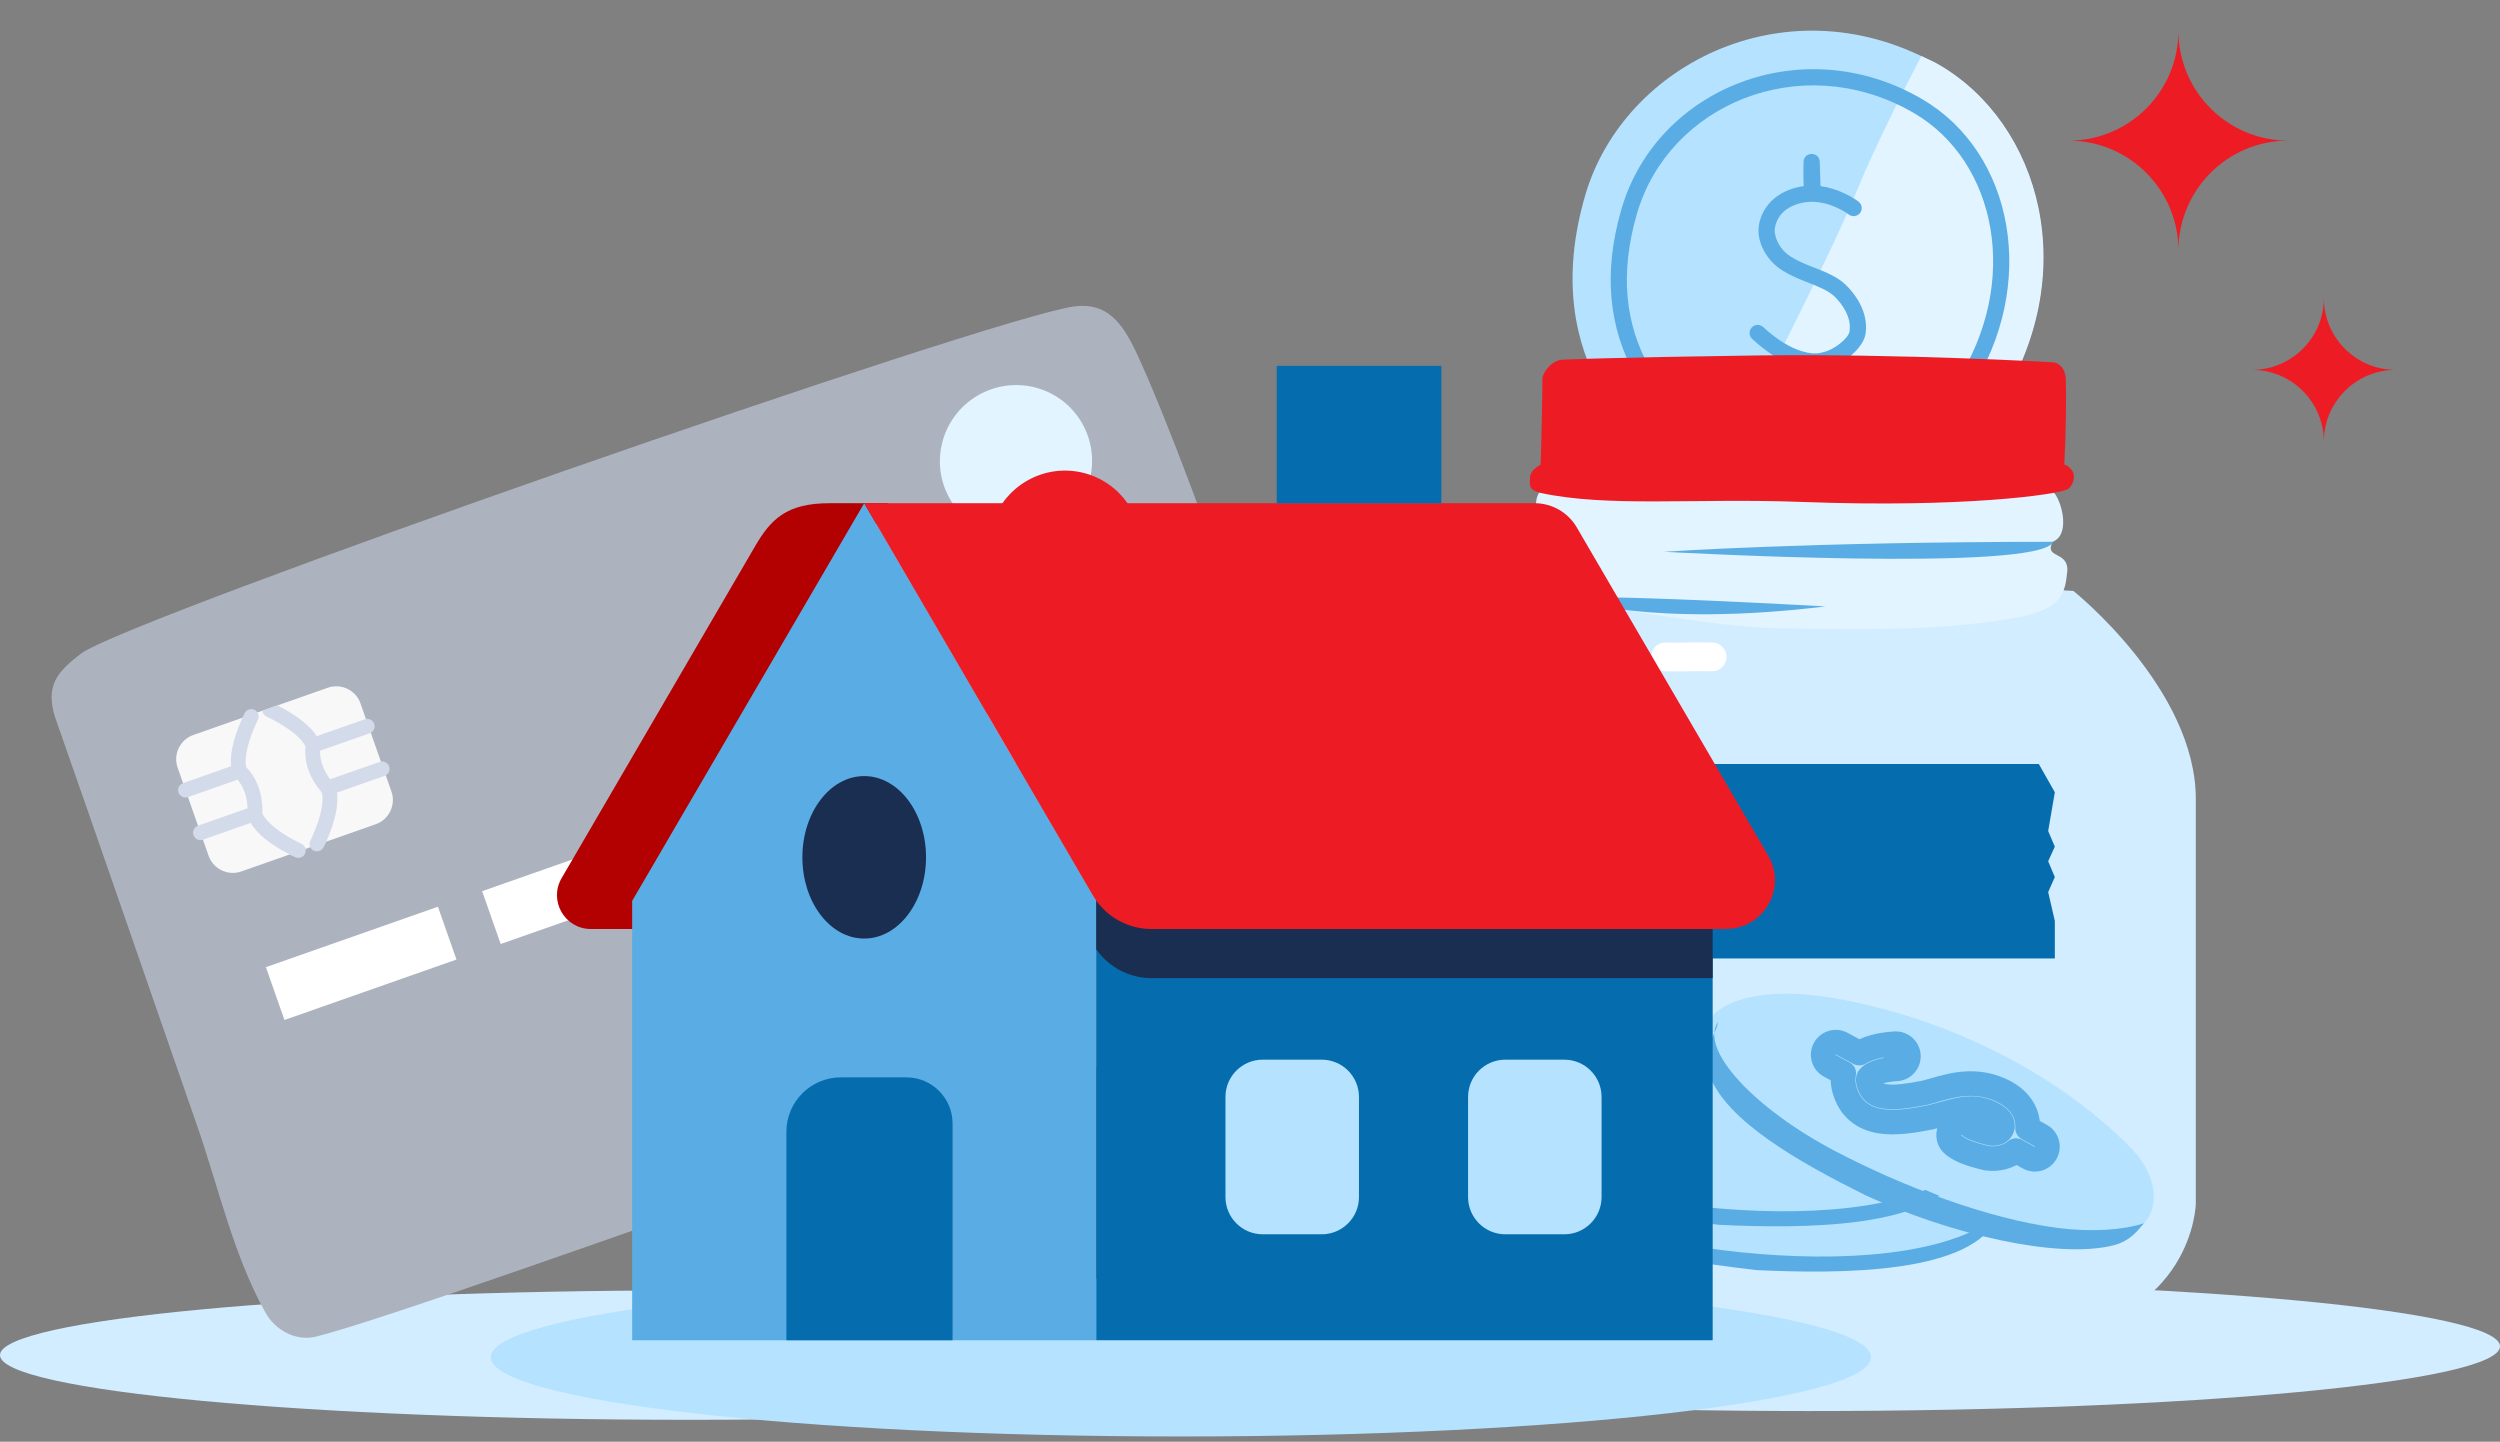
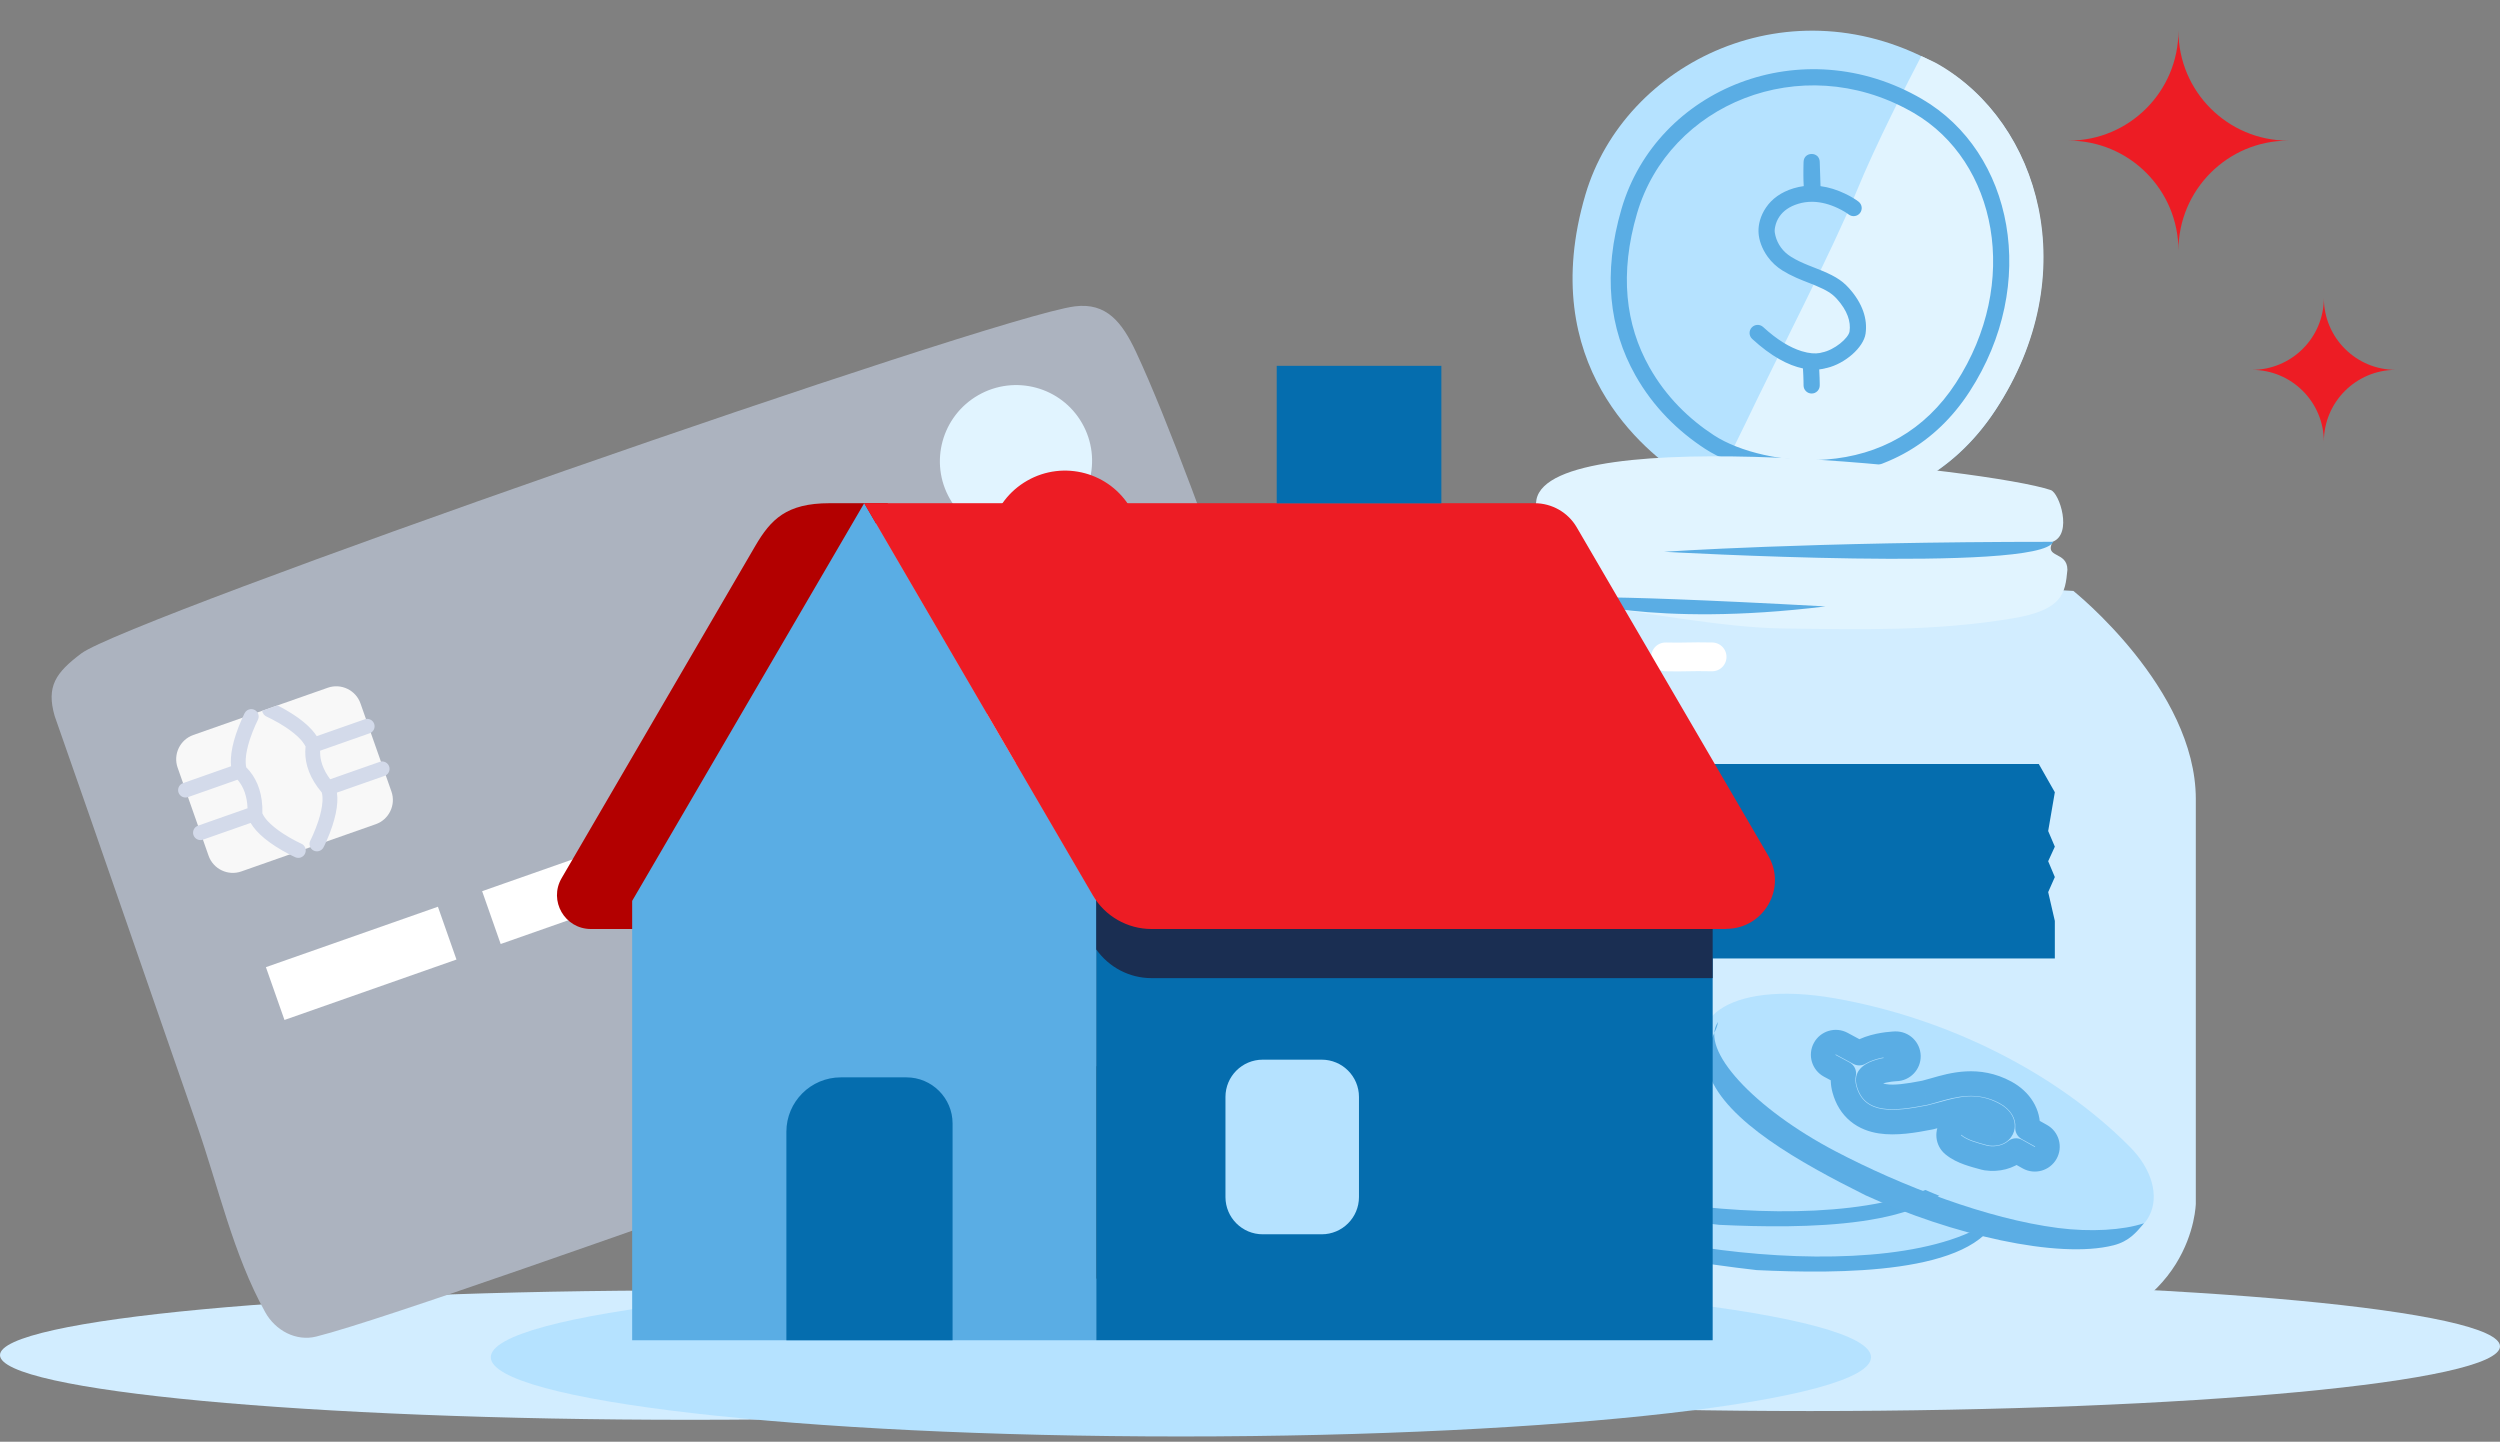
<svg xmlns="http://www.w3.org/2000/svg" width="163" height="94" viewBox="0 0 163 94" fill="none">
  <rect x="0" y="0" width="163" height="94" fill="#808080" stroke="none" />
  <path fill-rule="evenodd" clip-rule="evenodd" d="M44.998 92.572C20.148 92.572 0 90.683 0 88.353C0 86.025 20.148 84.135 44.998 84.135C69.853 84.135 90 86.025 90 88.353C90 90.683 69.853 92.572 44.998 92.572Z" fill="#D2EDFF" />
  <path fill-rule="evenodd" clip-rule="evenodd" d="M70.077 19.975C72.141 19.712 73.162 21.013 74.066 22.942C78.142 31.641 86.162 56.164 86.722 57.463C87.172 58.51 87.819 60.492 87.773 61.63C87.753 62.075 87.321 62.942 87.072 63.31C86.871 63.609 86.008 64.017 85.671 64.147C73.21 68.97 60.619 73.573 47.973 77.886C43.135 79.534 24.94 86.065 20.622 87.143C19.301 87.475 17.953 86.747 17.292 85.556C15.208 81.813 14.233 77.348 12.826 73.32C9.734 64.45 6.679 55.551 3.567 46.693C3.007 44.752 3.628 43.866 5.294 42.608C8.298 40.338 64.719 20.659 70.077 19.975Z" fill="#ACB3BF" />
  <path fill-rule="evenodd" clip-rule="evenodd" d="M63.788 25.763C66.168 24.403 69.198 25.224 70.553 27.597C71.91 29.972 71.079 32.999 68.699 34.359C66.318 35.719 63.287 34.898 61.931 32.524C60.575 30.15 61.407 27.123 63.788 25.763" fill="#E1F4FF" />
  <path fill-rule="evenodd" clip-rule="evenodd" d="M66.973 31.339C69.353 29.979 72.384 30.802 73.74 33.175C75.096 35.549 74.264 38.575 71.884 39.935C69.504 41.295 66.474 40.475 65.117 38.101C63.761 35.728 64.593 32.699 66.973 31.339" fill="#ED1C24" />
  <path fill-rule="evenodd" clip-rule="evenodd" d="M18.547 66.502L29.762 62.562L28.552 59.119L17.337 63.059L18.547 66.502Z" fill="white" />
  <path fill-rule="evenodd" clip-rule="evenodd" d="M32.644 61.549L43.858 57.61L42.648 54.166L31.435 58.105L32.644 61.549Z" fill="white" />
  <path fill-rule="evenodd" clip-rule="evenodd" d="M46.665 56.623L57.878 52.684L56.669 49.24L45.455 53.18L46.665 56.623Z" fill="white" />
  <path fill-rule="evenodd" clip-rule="evenodd" d="M60.159 51.883L71.373 47.944L70.163 44.5L58.949 48.44L60.159 51.883Z" fill="white" />
  <path fill-rule="evenodd" clip-rule="evenodd" d="M25.522 51.608C25.826 52.475 25.366 53.434 24.5 53.738L15.731 56.819C14.863 57.124 13.905 56.663 13.6 55.796L11.581 50.05C11.277 49.184 11.737 48.225 12.605 47.921L21.374 44.84C22.24 44.536 23.199 44.996 23.503 45.862L25.522 51.608Z" fill="#F8F8F8" />
  <path fill-rule="evenodd" clip-rule="evenodd" d="M15.952 46.496C16.075 46.258 16.367 46.165 16.605 46.288C16.842 46.411 16.935 46.703 16.812 46.94L16.645 47.296C16.519 47.578 16.4 47.88 16.299 48.187C16.141 48.669 16.042 49.116 16.021 49.497C16.013 49.655 16.018 49.797 16.036 49.923L16.058 50.037L16.16 50.141L16.285 50.285C16.813 50.93 17.142 51.841 17.106 53.03C17.172 53.18 17.282 53.34 17.431 53.508C17.686 53.792 18.042 54.079 18.468 54.356C18.738 54.532 19.02 54.694 19.294 54.836L19.647 55.008C19.892 55.117 20.002 55.403 19.893 55.647C19.785 55.891 19.499 56.001 19.255 55.893L19.047 55.795L18.849 55.695C18.548 55.539 18.239 55.362 17.94 55.167C17.449 54.848 17.029 54.51 16.71 54.153C16.564 53.99 16.44 53.824 16.341 53.655L13.232 54.747C12.98 54.836 12.704 54.703 12.615 54.451C12.536 54.227 12.632 53.984 12.832 53.87L12.911 53.834L16.139 52.7C16.112 51.906 15.878 51.316 15.536 50.897C15.518 50.875 15.502 50.856 15.486 50.837L12.258 51.972C12.005 52.06 11.729 51.928 11.64 51.675C11.562 51.451 11.658 51.208 11.857 51.095L11.937 51.059L15.066 49.959C15.048 49.796 15.045 49.624 15.055 49.444C15.081 48.966 15.197 48.441 15.38 47.884C15.492 47.544 15.622 47.214 15.76 46.903L15.924 46.551C15.935 46.53 15.944 46.512 15.952 46.496ZM18.198 46.047L18.089 45.992L17.095 46.342C17.111 46.509 17.236 46.66 17.401 46.734C17.414 46.74 17.429 46.747 17.447 46.755L17.754 46.907C18.028 47.048 18.31 47.21 18.58 47.386C19.006 47.663 19.362 47.95 19.617 48.234L19.715 48.351C19.776 48.428 19.828 48.503 19.871 48.576L19.925 48.679L19.916 48.766C19.909 48.84 19.904 48.922 19.903 49.014C19.895 49.848 20.209 50.765 20.98 51.67C21.022 51.828 21.038 52.022 21.025 52.245C21.005 52.626 20.906 53.073 20.747 53.556C20.646 53.862 20.528 54.164 20.402 54.446L20.32 54.626L20.235 54.802C20.112 55.039 20.205 55.331 20.442 55.454C20.68 55.577 20.971 55.484 21.094 55.246L21.156 55.122L21.287 54.839C21.424 54.529 21.555 54.198 21.666 53.858C21.85 53.301 21.966 52.776 21.992 52.298C22.004 52.079 21.996 51.872 21.968 51.678L25.076 50.587L25.155 50.55C25.354 50.437 25.45 50.194 25.372 49.97C25.283 49.718 25.007 49.585 24.755 49.674L21.528 50.807C21.052 50.17 20.866 49.564 20.871 49.023C20.871 48.995 20.872 48.969 20.873 48.945L24.1 47.811L24.18 47.775C24.379 47.661 24.475 47.418 24.396 47.194C24.308 46.942 24.032 46.809 23.78 46.898L20.651 47.997C20.563 47.859 20.458 47.723 20.338 47.589C20.018 47.232 19.599 46.894 19.108 46.575C18.808 46.38 18.5 46.203 18.198 46.047Z" fill="#D3DAEA" />
  <path fill-rule="evenodd" clip-rule="evenodd" d="M130.105 26.732C124.368 35.519 113.586 33.546 109.803 31.096C107.298 29.473 100.093 23.803 103.371 12.685C105.911 4.072 116.767 -1.329 126.511 4.316C133.02 8.087 135.843 17.945 130.105 26.732Z" fill="#B5E2FF" />
  <path fill-rule="evenodd" clip-rule="evenodd" d="M125.27 3.656C124.389 5.345 122.298 9.42 121.057 12.455C119.473 16.331 116.002 23.005 113.738 27.741C112.904 29.486 112.175 30.831 111.583 32.007C116.571 33.953 125.152 34.239 130.105 26.732C135.954 17.866 132.986 7.982 126.352 4.177C126.008 3.98 125.616 3.827 125.27 3.656Z" fill="#E1F4FF" />
  <path fill-rule="evenodd" clip-rule="evenodd" d="M105.725 13.61C104.491 17.822 104.92 21.437 106.623 24.462C107.806 26.565 109.433 28.13 111.173 29.264C113.04 30.481 116.183 31.241 119.16 31.01C122.937 30.718 126.2 28.947 128.411 25.539C132.967 18.518 131.27 9.929 125.312 6.456C117.506 1.905 108.023 5.77 105.725 13.61ZM124.781 7.367C130.201 10.527 131.764 18.435 127.527 24.965C125.503 28.084 122.542 29.691 119.078 29.959C116.328 30.172 113.418 29.468 111.749 28.38C110.14 27.331 108.632 25.881 107.542 23.945C105.978 21.166 105.583 17.844 106.737 13.907C108.822 6.792 117.396 3.235 124.564 7.244L124.781 7.367ZM120.288 12.622C119.773 12.377 119.239 12.208 118.698 12.137L118.647 10.549C118.625 9.871 117.619 9.867 117.593 10.546L117.587 10.76L117.581 11.181L117.581 11.405C117.582 11.673 117.589 11.917 117.603 12.135C117.38 12.164 117.157 12.212 116.934 12.28C116.122 12.528 115.531 12.962 115.146 13.528C114.767 14.085 114.645 14.649 114.654 15.084L114.659 15.202C114.687 15.623 114.852 16.19 115.264 16.756C115.513 17.099 115.834 17.4 116.229 17.645C116.5 17.813 116.787 17.961 117.113 18.106C117.161 18.127 117.211 18.149 117.261 18.17L117.586 18.305L118.039 18.483L118.388 18.624C119.09 18.918 119.451 19.14 119.766 19.491C120.456 20.258 120.684 20.976 120.591 21.608C120.526 22.043 119.604 22.83 118.785 22.982L118.701 23.004L118.645 23.016C118.363 23.069 117.969 23.05 117.47 22.897C116.714 22.665 115.872 22.163 114.957 21.322C114.742 21.125 114.409 21.139 114.212 21.353C114.014 21.567 114.028 21.901 114.243 22.098C115.476 23.232 116.595 23.824 117.553 24.023L117.577 24.493L117.588 24.831L117.592 25.131C117.592 25.422 117.829 25.658 118.12 25.658C118.411 25.658 118.647 25.422 118.647 25.131C118.647 25.081 118.647 25.029 118.646 24.975L118.637 24.627L118.613 24.086C118.69 24.077 118.766 24.066 118.84 24.052L118.967 24.024L119.02 24.009L119.113 23.99C120.299 23.71 121.502 22.655 121.634 21.762C121.774 20.814 121.447 19.782 120.551 18.785C120.045 18.223 119.509 17.928 118.425 17.502L117.901 17.294L117.624 17.178L117.335 17.047C117.135 16.951 116.955 16.854 116.785 16.748C116.507 16.576 116.287 16.37 116.117 16.136C115.941 15.895 115.826 15.635 115.76 15.376C115.722 15.226 115.709 15.116 115.708 15.069L115.709 15.02C115.711 14.958 115.721 14.868 115.745 14.76C115.792 14.541 115.88 14.324 116.018 14.122C116.268 13.755 116.66 13.467 117.243 13.288C117.536 13.198 117.835 13.157 118.135 13.157C118.16 13.159 118.186 13.159 118.212 13.158C118.755 13.172 119.303 13.322 119.836 13.575C120.002 13.654 120.146 13.732 120.263 13.802L120.419 13.901C120.465 13.931 120.503 13.959 120.533 13.983C120.764 14.161 121.095 14.119 121.273 13.889C121.452 13.658 121.409 13.327 121.179 13.149C121 13.01 120.695 12.815 120.288 12.622Z" fill="#5AADE4" />
  <path fill-rule="evenodd" clip-rule="evenodd" d="M142.034 2C142.034 5.96 145.241 9.169 149.193 9.169C145.241 9.169 142.034 12.38 142.034 16.34C142.034 12.38 138.829 9.169 134.875 9.169C138.829 9.169 142.034 5.96 142.034 2" fill="#ED1C24" />
  <path fill-rule="evenodd" clip-rule="evenodd" d="M151.516 19.428C151.516 22.016 149.416 24.115 146.828 24.115C149.416 24.115 151.516 26.214 151.516 28.803C151.516 26.214 153.614 24.115 156.203 24.115C153.614 24.115 151.516 22.016 151.516 19.428" fill="#ED1C24" />
  <path fill-rule="evenodd" clip-rule="evenodd" d="M117.998 92C93.147 92 73 90.111 73 87.781C73 85.453 93.147 83.562 117.998 83.562C142.852 83.562 163 85.453 163 87.781C163 90.111 142.852 92 117.998 92Z" fill="#D2EDFF" />
  <path fill-rule="evenodd" clip-rule="evenodd" d="M135.185 38.529C135.185 38.529 143.167 44.894 143.167 52.1C143.167 59.306 143.167 78.474 143.167 78.474C143.167 78.474 143.049 86.07 133.049 87.268C123.049 88.466 108.974 89.411 101.182 86.151C93.391 82.89 93.391 75.175 93.391 75.175L93.391 52.1C93.391 52.1 94.31 42.463 101.182 39.619C108.055 36.774 135.185 38.529 135.185 38.529Z" fill="#D2EDFF" />
  <path fill-rule="evenodd" clip-rule="evenodd" d="M101.667 38.874C99.631 37.311 100.056 36.76 101.249 35.325C101.318 34.59 99.841 34.547 100.176 32.578C101.152 27.459 129.701 30.593 133.711 31.952C134.278 32.144 135.148 34.817 133.832 35.325C133.264 36.417 134.795 35.916 134.795 37.152C134.65 38.702 134.485 39.765 131.243 40.314C126.197 41.167 121.357 41.039 116.244 40.976C112.373 40.928 106.875 39.872 103.034 39.362L101.667 38.874Z" fill="#E1F4FF" />
  <path fill-rule="evenodd" clip-rule="evenodd" d="M108.504 35.976C108.504 35.976 133.011 37.358 133.869 35.326C117.81 35.326 108.504 35.976 108.504 35.976Z" fill="#5AADE4" />
  <path fill-rule="evenodd" clip-rule="evenodd" d="M102.151 39.038C102.151 39.038 107.642 40.934 119.023 39.538C102.171 38.62 102.151 39.038 102.151 39.038Z" fill="#5AADE4" />
  <path d="M108.595 42.829C109.849 42.862 110.147 42.796 111.629 42.829" stroke="white" stroke-width="1.877" stroke-linecap="round" stroke-linejoin="round" />
  <path d="M97.759 60.9C97.759 58.776 96.542 46.678 105.126 43.679" stroke="white" stroke-width="1.877" stroke-linecap="round" stroke-linejoin="round" />
  <path fill-rule="evenodd" clip-rule="evenodd" d="M100.596 79.055C97.349 77.526 99.055 73.651 106.345 72.366C113.635 71.081 121.515 71.979 127.704 74.894C131.498 76.68 131.655 80.826 126.31 81.768C120.966 82.71 107.331 82.227 100.596 79.055Z" fill="#B5E2FF" />
  <path fill-rule="evenodd" clip-rule="evenodd" d="M99.031 77.234C102.379 81.044 123.665 84.498 130.269 79.261C128.724 83.102 119.895 83.064 114.536 82.811C107.46 82.004 99.591 80.415 99.031 77.234Z" fill="#5AADE4" />
  <path fill-rule="evenodd" clip-rule="evenodd" d="M98.151 76.104C94.904 74.575 96.611 70.7 103.901 69.415C111.191 68.129 119.071 69.028 125.26 71.943C129.053 73.729 129.21 77.874 123.866 78.817C118.521 79.759 104.887 79.276 98.151 76.104Z" fill="#B5E2FF" />
  <path fill-rule="evenodd" clip-rule="evenodd" d="M96.586 74.283C99.934 78.093 121.221 81.546 127.824 76.31C126.28 80.15 117.45 80.112 112.091 79.86C105.016 79.052 97.147 77.463 96.586 74.283Z" fill="#5AADE4" />
  <path fill-rule="evenodd" clip-rule="evenodd" d="M111.973 69.414C109.445 66.867 112.373 63.809 119.663 65.095C126.953 66.38 134.051 69.92 138.87 74.776C141.823 77.752 140.553 81.701 135.209 80.758C129.864 79.816 117.217 74.698 111.973 69.414Z" fill="#B5E2FF" />
  <path fill-rule="evenodd" clip-rule="evenodd" d="M112.019 66.634C110.767 68.418 114.385 72.291 119.671 75.062C123.971 77.316 129.549 79.465 134.181 80.064C136.305 80.339 138.422 80.21 139.786 79.756C139.299 80.339 138.825 80.934 137.8 81.194C134.181 82.111 127.257 80.503 121.641 77.938C117.286 75.766 112.577 73.106 111.454 70.094C110.834 68.432 111.841 67.641 112.019 66.634Z" fill="#5BADE4" />
  <path d="M123.627 69.692L123.646 70.494L123.648 70.494L123.627 69.692ZM124.427 68.852L125.229 68.833L125.229 68.833L124.427 68.852ZM123.627 69.692L123.608 68.889L123.602 68.89L123.627 69.692ZM123.627 69.692L123.647 70.494L123.653 70.494L123.627 69.692ZM123.627 69.692L123.646 70.494L123.647 70.494L123.627 69.692ZM123.626 69.692L123.645 70.495L123.646 70.495L123.626 69.692ZM124.409 68.853C124.399 68.409 124.031 68.059 123.588 68.069C123.144 68.079 122.794 68.447 122.804 68.89L124.409 68.853ZM123.626 69.692L123.665 70.494C124.1 70.473 124.438 70.109 124.428 69.673L123.626 69.692ZM123.625 69.692L123.657 70.494L123.664 70.494L123.625 69.692ZM123.608 69.693L123.576 68.891L123.573 68.891L123.608 69.693ZM123.531 69.697L123.585 70.498L123.585 70.498L123.531 69.697ZM123.238 69.726L123.341 70.522L123.341 70.522L123.238 69.726ZM122.409 69.914L122.139 69.158L122.139 69.158L122.409 69.914ZM121.87 70.234L122.497 70.735L122.497 70.735L121.87 70.234ZM121.839 70.594L121.066 70.809L121.066 70.809L121.839 70.594ZM122.205 71.221L122.715 70.601L122.715 70.601L122.205 71.221ZM122.867 71.482L122.992 70.689L122.992 70.689L122.867 71.482ZM125.492 71.249L125.646 72.037C125.658 72.034 125.669 72.032 125.681 72.029L125.492 71.249ZM126.112 71.079L125.889 70.308L125.889 70.308L126.112 71.079ZM126.112 71.079L126.334 71.85L126.346 71.847L126.112 71.079ZM126.112 71.079L125.889 70.308L125.877 70.311L126.112 71.079ZM130.756 71.222L130.374 71.929L130.756 71.222ZM132.199 73.559L131.398 73.497C131.374 73.81 131.534 74.107 131.807 74.26L132.199 73.559ZM133.072 74.046L133.463 73.346L133.463 73.346L133.072 74.046ZM132.272 75.48L131.88 76.181L131.88 76.181L132.272 75.48ZM131.445 75.018L131.836 74.317C131.547 74.156 131.188 74.189 130.933 74.4L131.445 75.018ZM129.51 75.511L129.395 76.305L129.395 76.305L129.51 75.511ZM129.395 75.486L129.603 74.71L129.603 74.71L129.395 75.486ZM128.34 75.172L128.067 75.927L128.067 75.927L128.34 75.172ZM127.352 74.643L126.842 75.263L126.842 75.263L127.352 74.643ZM127.24 73.488L127.859 73.998L127.859 73.998L127.24 73.488ZM128.395 73.375L127.885 73.995L127.885 73.995L128.395 73.375ZM128.897 73.628L128.624 74.383L128.624 74.383L128.897 73.628ZM129.788 73.892L129.581 74.667C129.619 74.677 129.657 74.684 129.697 74.689L129.788 73.892ZM130.542 73.537L129.774 73.302L129.774 73.302L130.542 73.537ZM129.976 72.667L129.595 73.373L129.595 73.373L129.976 72.667ZM126.718 72.623L126.504 71.849L126.502 71.85L126.718 72.623ZM126.718 72.623L126.932 73.397L126.933 73.396L126.718 72.623ZM126.718 72.623L126.931 73.397L126.932 73.397L126.718 72.623ZM125.858 72.849L126.046 73.63L126.046 73.63L125.858 72.849ZM125.825 72.856L125.67 72.069L125.67 72.069L125.825 72.856ZM122.612 73.103L122.488 73.896L122.488 73.896L122.612 73.103ZM121.163 72.489L121.672 71.869L121.672 71.869L121.163 72.489ZM120.257 71.033L121.031 70.818L121.031 70.818L120.257 71.033ZM120.215 69.983L120.998 70.157C121.076 69.806 120.912 69.446 120.595 69.276L120.215 69.983ZM119.304 69.493L119.684 68.786L119.304 69.493ZM118.97 68.382L118.263 68.001L118.263 68.001L118.97 68.382ZM120.081 68.047L119.701 68.754L119.701 68.754L120.081 68.047ZM121.226 68.663L120.845 69.37C121.095 69.504 121.397 69.496 121.64 69.35L121.226 68.663ZM121.857 68.368L121.587 67.613L121.587 67.613L121.857 68.368ZM123.029 68.098L123.132 68.894L123.132 68.894L123.029 68.098ZM123.42 68.059L123.474 68.86L123.474 68.86L123.42 68.059ZM123.536 68.053L123.505 67.251L123.501 67.251L123.536 68.053ZM123.57 68.052L123.545 67.249L123.539 67.249L123.57 68.052ZM123.581 68.051L123.559 67.249L123.556 67.249L123.581 68.051ZM123.585 68.051L123.564 67.249L123.563 67.249L123.585 68.051ZM123.586 68.051L123.567 67.249L123.566 67.249L123.586 68.051ZM123.587 68.051L123.606 68.853L123.606 68.853L123.587 68.051ZM123.606 68.842L122.803 68.861C122.814 69.304 123.181 69.655 123.625 69.645C124.068 69.634 124.419 69.267 124.408 68.823L123.606 68.842ZM123.587 68.051L123.568 67.249C123.356 67.254 123.153 67.343 123.006 67.497C122.86 67.651 122.78 67.857 122.785 68.07L123.587 68.051ZM123.648 70.494C124.543 70.472 125.25 69.729 125.229 68.833L123.625 68.871C123.625 68.875 123.624 68.877 123.624 68.878C123.623 68.879 123.622 68.882 123.62 68.884C123.617 68.886 123.615 68.888 123.614 68.888C123.613 68.889 123.611 68.889 123.607 68.89L123.648 70.494ZM123.646 70.494L123.646 70.494L123.608 68.89L123.608 68.89L123.646 70.494ZM123.653 70.494L123.653 70.494L123.602 68.89L123.602 68.89L123.653 70.494ZM123.647 70.494L123.647 70.494L123.607 68.89L123.606 68.89L123.647 70.494ZM123.646 70.495L123.646 70.494L123.607 68.89L123.607 68.89L123.646 70.495ZM123.607 68.89C123.607 68.89 123.613 68.889 123.618 68.889C123.624 68.889 123.641 68.889 123.652 68.89C123.682 68.891 123.728 68.894 123.784 68.905C123.91 68.93 124.038 68.987 124.149 69.083C124.249 69.169 124.307 69.261 124.337 69.32C124.368 69.379 124.385 69.43 124.394 69.459C124.411 69.515 124.418 69.561 124.42 69.575C124.423 69.594 124.425 69.61 124.425 69.617C124.427 69.633 124.427 69.645 124.428 69.648C124.428 69.653 124.428 69.656 124.428 69.658C124.428 69.662 124.428 69.664 124.428 69.657C124.428 69.646 124.427 69.621 124.426 69.57C124.423 69.468 124.419 69.263 124.409 68.853L122.804 68.89C122.814 69.301 122.819 69.506 122.821 69.609C122.822 69.66 122.823 69.687 122.823 69.701C122.824 69.707 122.824 69.716 122.824 69.723C122.824 69.725 122.824 69.73 122.825 69.735C122.825 69.739 122.826 69.751 122.827 69.766C122.828 69.774 122.829 69.79 122.832 69.809C122.834 69.823 122.841 69.868 122.858 69.925C122.866 69.952 122.92 70.144 123.103 70.301C123.356 70.518 123.644 70.495 123.645 70.495L123.607 68.89ZM122.804 68.89L122.823 69.711L124.428 69.673L124.409 68.853L122.804 68.89ZM123.664 70.494L123.665 70.494L123.587 68.89L123.586 68.89L123.664 70.494ZM123.64 70.495L123.657 70.494L123.593 68.89L123.576 68.891L123.64 70.495ZM123.585 70.498C123.613 70.496 123.633 70.495 123.643 70.495L123.573 68.891C123.551 68.892 123.518 68.894 123.477 68.896L123.585 70.498ZM123.341 70.522C123.443 70.509 123.529 70.502 123.585 70.498L123.477 68.896C123.394 68.902 123.276 68.912 123.136 68.93L123.341 70.522ZM122.68 70.67C122.881 70.598 123.124 70.55 123.341 70.522L123.136 68.93C122.857 68.966 122.49 69.033 122.139 69.158L122.68 70.67ZM122.497 70.735C122.478 70.759 122.464 70.771 122.463 70.772C122.46 70.774 122.466 70.769 122.482 70.759C122.514 70.739 122.577 70.707 122.68 70.67L122.139 69.158C121.788 69.284 121.456 69.467 121.243 69.733L122.497 70.735ZM122.613 70.38C122.601 70.338 122.624 70.393 122.604 70.5C122.593 70.556 122.573 70.611 122.546 70.66C122.521 70.706 122.497 70.736 122.497 70.735L121.243 69.733C121.189 69.801 121.074 69.954 121.028 70.194C120.986 70.411 121.014 70.621 121.066 70.809L122.613 70.38ZM122.715 70.601C122.712 70.599 122.702 70.591 122.687 70.566C122.67 70.539 122.641 70.483 122.613 70.38L121.066 70.809C121.194 71.274 121.411 71.608 121.695 71.841L122.715 70.601ZM122.992 70.689C122.782 70.656 122.72 70.606 122.715 70.601L121.695 71.841C121.98 72.075 122.335 72.211 122.743 72.275L122.992 70.689ZM125.337 70.461C124.231 70.678 123.484 70.766 122.992 70.689L122.743 72.275C123.555 72.403 124.571 72.247 125.646 72.037L125.337 70.461ZM125.889 70.308C125.665 70.373 125.475 70.427 125.302 70.469L125.681 72.029C125.893 71.978 126.117 71.913 126.334 71.85L125.889 70.308ZM125.889 70.308L125.889 70.308L126.334 71.85L126.334 71.85L125.889 70.308ZM125.877 70.311L125.877 70.311L126.346 71.847L126.346 71.847L125.877 70.311ZM131.137 70.516C129.032 69.38 127.103 69.958 125.889 70.308L126.334 71.85C127.564 71.496 128.899 71.133 130.374 71.929L131.137 70.516ZM132.999 73.621C133.097 72.347 132.357 71.174 131.137 70.516L130.374 71.929C131.142 72.343 131.439 72.968 131.398 73.497L132.999 73.621ZM131.807 74.26L132.68 74.747L133.463 73.346L132.59 72.858L131.807 74.26ZM132.68 74.747C132.684 74.749 132.685 74.751 132.686 74.751C132.687 74.753 132.688 74.755 132.689 74.758C132.69 74.761 132.69 74.764 132.69 74.765C132.69 74.766 132.689 74.768 132.687 74.772L134.089 75.554C134.526 74.772 134.246 73.783 133.463 73.346L132.68 74.747ZM132.687 74.772C132.685 74.775 132.684 74.777 132.683 74.777C132.682 74.778 132.68 74.78 132.677 74.78C132.674 74.781 132.671 74.781 132.669 74.781C132.668 74.781 132.666 74.781 132.663 74.779L131.88 76.181C132.663 76.618 133.652 76.337 134.089 75.554L132.687 74.772ZM132.663 74.779L131.836 74.317L131.054 75.719L131.88 76.181L132.663 74.779ZM129.395 76.305C130.36 76.445 131.277 76.198 131.956 75.637L130.933 74.4C130.632 74.649 130.18 74.796 129.625 74.716L129.395 76.305ZM129.208 76.266C129.27 76.283 129.332 76.296 129.395 76.305L129.625 74.716C129.625 74.716 129.624 74.716 129.623 74.716L129.208 76.266ZM129.187 76.261L129.208 76.266L129.623 74.716L129.603 74.71L129.187 76.261ZM128.067 75.927C128.434 76.059 128.836 76.167 129.187 76.261L129.603 74.71C129.237 74.612 128.903 74.522 128.612 74.417L128.067 75.927ZM126.842 75.263C127.245 75.594 127.692 75.792 128.067 75.927L128.612 74.417C128.316 74.311 128.062 74.188 127.862 74.023L126.842 75.263ZM126.62 72.978C126.05 73.671 126.15 74.694 126.842 75.263L127.862 74.023C127.859 74.02 127.858 74.019 127.857 74.018C127.857 74.016 127.856 74.014 127.855 74.011C127.855 74.008 127.856 74.005 127.856 74.004C127.856 74.002 127.857 74.001 127.859 73.998L126.62 72.978ZM128.905 72.755C128.212 72.186 127.189 72.285 126.62 72.978L127.859 73.998C127.862 73.995 127.864 73.994 127.865 73.993C127.866 73.992 127.869 73.991 127.872 73.991C127.875 73.991 127.877 73.991 127.879 73.992C127.88 73.992 127.882 73.993 127.885 73.995L128.905 72.755ZM129.169 72.873C129.065 72.836 128.996 72.805 128.953 72.782C128.909 72.76 128.898 72.75 128.905 72.755L127.885 73.995C128.081 74.156 128.33 74.277 128.624 74.383L129.169 72.873ZM129.996 73.116C129.63 73.018 129.376 72.948 129.169 72.873L128.624 74.383C128.907 74.485 129.228 74.572 129.581 74.667L129.996 73.116ZM129.774 73.302C129.8 73.218 129.849 73.156 129.906 73.119C129.971 73.079 129.987 73.106 129.88 73.094L129.697 74.689C130.094 74.735 130.462 74.668 130.765 74.476C131.06 74.289 131.234 74.02 131.31 73.771L129.774 73.302ZM129.595 73.373C129.785 73.476 129.793 73.538 129.775 73.499C129.759 73.463 129.746 73.395 129.774 73.302L131.31 73.771C131.387 73.518 131.395 73.179 131.235 72.83C131.073 72.478 130.774 72.186 130.357 71.96L129.595 73.373ZM126.931 73.397C128.142 73.063 128.752 72.919 129.595 73.373L130.357 71.96C128.889 71.168 127.682 71.525 126.504 71.849L126.931 73.397ZM126.933 73.396L126.933 73.396L126.502 71.85L126.502 71.85L126.933 73.396ZM126.932 73.397L126.932 73.397L126.503 71.85L126.503 71.85L126.932 73.397ZM126.046 73.63C126.366 73.553 126.662 73.471 126.931 73.397L126.504 71.849C126.233 71.924 125.961 71.999 125.671 72.069L126.046 73.63ZM125.979 73.644C126.002 73.64 126.024 73.635 126.046 73.63L125.671 72.069C125.671 72.069 125.671 72.069 125.67 72.069L125.979 73.644ZM122.488 73.896C123.63 74.076 124.927 73.85 125.979 73.644L125.67 72.069C124.589 72.281 123.56 72.44 122.737 72.311L122.488 73.896ZM120.653 73.109C121.224 73.579 121.879 73.801 122.488 73.896L122.737 72.311C122.325 72.246 121.964 72.109 121.672 71.869L120.653 73.109ZM119.484 71.247C119.688 71.986 120.069 72.629 120.653 73.109L121.672 71.869C121.381 71.63 121.161 71.289 121.031 70.818L119.484 71.247ZM119.431 69.809C119.328 70.272 119.348 70.759 119.484 71.247L121.031 70.818C120.959 70.558 120.958 70.338 120.998 70.157L119.431 69.809ZM118.924 70.2L119.835 70.69L120.595 69.276L119.684 68.786L118.924 70.2ZM118.263 68.001C117.838 68.791 118.134 69.775 118.924 70.2L119.684 68.786C119.681 68.784 119.679 68.783 119.679 68.782C119.678 68.781 119.676 68.778 119.675 68.775C119.675 68.772 119.674 68.77 119.675 68.768C119.675 68.767 119.675 68.765 119.677 68.762L118.263 68.001ZM120.462 67.34C119.672 66.916 118.688 67.212 118.263 68.001L119.677 68.762C119.679 68.758 119.68 68.757 119.681 68.756C119.682 68.755 119.685 68.754 119.688 68.753C119.691 68.752 119.693 68.752 119.695 68.752C119.696 68.752 119.698 68.752 119.701 68.754L120.462 67.34ZM121.606 67.956L120.462 67.34L119.701 68.754L120.845 69.37L121.606 67.956ZM121.587 67.613C121.352 67.697 121.082 67.812 120.812 67.975L121.64 69.35C121.795 69.257 121.963 69.183 122.127 69.124L121.587 67.613ZM122.927 67.302C122.583 67.346 122.089 67.433 121.587 67.613L122.127 69.124C122.481 68.998 122.851 68.93 123.132 68.894L122.927 67.302ZM123.366 67.259C123.256 67.266 123.105 67.279 122.927 67.302L123.132 68.894C123.272 68.876 123.391 68.866 123.474 68.86L123.366 67.259ZM123.501 67.251C123.466 67.252 123.421 67.255 123.366 67.259L123.474 68.86C123.516 68.857 123.549 68.856 123.571 68.855L123.501 67.251ZM123.539 67.249L123.505 67.251L123.567 68.855L123.602 68.854L123.539 67.249ZM123.556 67.249L123.545 67.249L123.595 68.854L123.606 68.853L123.556 67.249ZM123.563 67.249L123.559 67.249L123.603 68.853L123.606 68.853L123.563 67.249ZM123.566 67.249L123.564 67.249L123.605 68.853L123.606 68.853L123.566 67.249ZM123.567 67.249L123.567 67.249L123.606 68.853L123.606 68.853L123.567 67.249ZM124.408 68.823C124.399 68.428 124.394 68.23 124.392 68.13C124.391 68.081 124.39 68.055 124.39 68.041C124.389 68.035 124.389 68.026 124.389 68.017C124.389 68.014 124.388 68.009 124.388 68.003C124.388 67.998 124.387 67.983 124.385 67.964C124.384 67.955 124.381 67.936 124.377 67.912C124.374 67.895 124.364 67.84 124.34 67.773C124.322 67.725 124.249 67.534 124.044 67.391C123.931 67.313 123.813 67.274 123.711 67.258C123.665 67.251 123.627 67.249 123.604 67.249C123.595 67.248 123.581 67.248 123.576 67.248C123.572 67.249 123.567 67.249 123.567 67.249L123.606 68.853C123.606 68.853 123.602 68.854 123.597 68.854C123.593 68.854 123.579 68.854 123.57 68.853C123.546 68.853 123.508 68.851 123.462 68.844C123.361 68.828 123.243 68.789 123.129 68.711C122.924 68.568 122.852 68.377 122.834 68.329C122.809 68.262 122.799 68.207 122.796 68.19C122.792 68.166 122.79 68.147 122.789 68.138C122.787 68.119 122.786 68.105 122.786 68.101C122.785 68.095 122.785 68.09 122.785 68.088C122.785 68.082 122.785 68.079 122.785 68.086C122.785 68.097 122.786 68.12 122.787 68.17C122.789 68.268 122.794 68.466 122.803 68.861L124.408 68.823ZM122.785 68.07L122.803 68.861L124.408 68.823L124.39 68.032L122.785 68.07ZM125.229 68.833C125.208 67.937 124.465 67.228 123.568 67.249L123.606 68.853C123.61 68.853 123.612 68.854 123.613 68.854C123.614 68.855 123.617 68.856 123.619 68.859C123.621 68.861 123.623 68.863 123.623 68.864C123.624 68.865 123.624 68.867 123.625 68.871L125.229 68.833Z" fill="#5AADE4" />
-   <path fill-rule="evenodd" clip-rule="evenodd" d="M133.894 23.623C134.364 23.692 134.655 24.164 134.679 24.603C134.737 25.62 134.708 28.083 134.592 30.303C134.773 30.303 134.917 30.454 135.099 30.671C135.389 31.138 135.097 31.703 134.824 31.898C134.131 32.245 128.073 33.123 117.508 32.727C110.464 32.463 104.887 33.092 100.439 32.139C99.6 31.918 99.756 31.598 99.756 31.151C99.756 30.719 100.192 30.444 100.439 30.303C100.472 30.285 100.566 25.599 100.566 24.708C100.566 24.272 101.202 23.446 101.938 23.446C101.938 23.446 105.083 23.303 114.517 23.176C123.951 23.048 133.894 23.623 133.894 23.623Z" fill="#ED1C24" />
  <path fill-rule="evenodd" clip-rule="evenodd" d="M102.531 49.812H132.929L133.975 51.654L133.541 54.183L133.975 55.202L133.541 56.152L133.975 57.184L133.541 58.165L133.975 60.044V62.491H103.526L102.721 60.044L102.944 57.184L102.531 54.46L103.526 52.036L102.531 49.812Z" fill="#056DAE" />
  <g clip-path="url(#clip0_206_35808)">
    <path fill-rule="evenodd" clip-rule="evenodd" d="M76.995 93.658C52.119 93.658 32 91.331 32 88.491C32 85.652 52.128 83.324 76.995 83.324C101.862 83.324 121.991 85.652 121.991 88.491C121.991 91.331 101.862 93.658 76.995 93.658Z" fill="#B5E2FF" />
    <path fill-rule="evenodd" clip-rule="evenodd" d="M38.517 60.571H41.71L57.9 32.809H54.083C51.271 32.809 50.257 33.87 49.251 35.583L36.617 57.257C35.761 58.728 36.822 60.571 38.526 60.571H38.517Z" fill="#B30000" />
    <path fill-rule="evenodd" clip-rule="evenodd" d="M71.474 58.737L56.346 32.809L41.217 58.737V87.384H71.474V58.737Z" fill="#5AADE4" />
-     <path d="M56.346 61.194C58.572 61.194 60.377 58.823 60.377 55.897C60.377 52.971 58.572 50.6 56.346 50.6C54.119 50.6 52.315 52.971 52.315 55.897C52.315 58.823 54.119 61.194 56.346 61.194Z" fill="#1A2E52" />
    <path d="M54.809 70.244H59.101C60.758 70.244 62.108 71.594 62.108 73.251V87.384H51.272V73.791C51.272 71.836 52.864 70.244 54.819 70.244H54.809Z" fill="#056DAE" />
    <path d="M111.666 55.478H71.475V87.384H111.666V55.478Z" fill="#056DAE" />
    <path fill-rule="evenodd" clip-rule="evenodd" d="M71.475 61.902C72.303 63.066 73.635 63.774 75.078 63.774H111.666V55.478H71.475V61.902V61.902Z" fill="#1A2E52" />
    <path d="M86.175 69.09H82.33C80.988 69.09 79.9 70.178 79.9 71.52V78.046C79.9 79.388 80.988 80.476 82.33 80.476H86.175C87.517 80.476 88.605 79.388 88.605 78.046V71.52C88.605 70.178 87.517 69.09 86.175 69.09Z" fill="#B5E2FF" />
-     <path d="M101.993 69.09H98.148C96.806 69.09 95.718 70.178 95.718 71.52V78.046C95.718 79.388 96.806 80.476 98.148 80.476H101.993C103.335 80.476 104.423 79.388 104.423 78.046V71.52C104.423 70.178 103.335 69.09 101.993 69.09Z" fill="#B5E2FF" />
    <path fill-rule="evenodd" clip-rule="evenodd" d="M112.532 60.571H75.078C73.504 60.571 72.042 59.733 71.251 58.374L56.346 32.809H100.056C101.183 32.809 102.235 33.404 102.803 34.382L115.287 55.786C116.526 57.908 114.999 60.562 112.541 60.562L112.532 60.571Z" fill="#ED1C24" />
    <path d="M93.977 23.852H83.242V32.817H93.977V23.852Z" fill="#056DAE" />
  </g>
  <defs>
    <clipPath id="clip0_206_35808">
      <rect width="90" height="93.659" fill="white" transform="translate(32)" />
    </clipPath>
  </defs>
</svg>